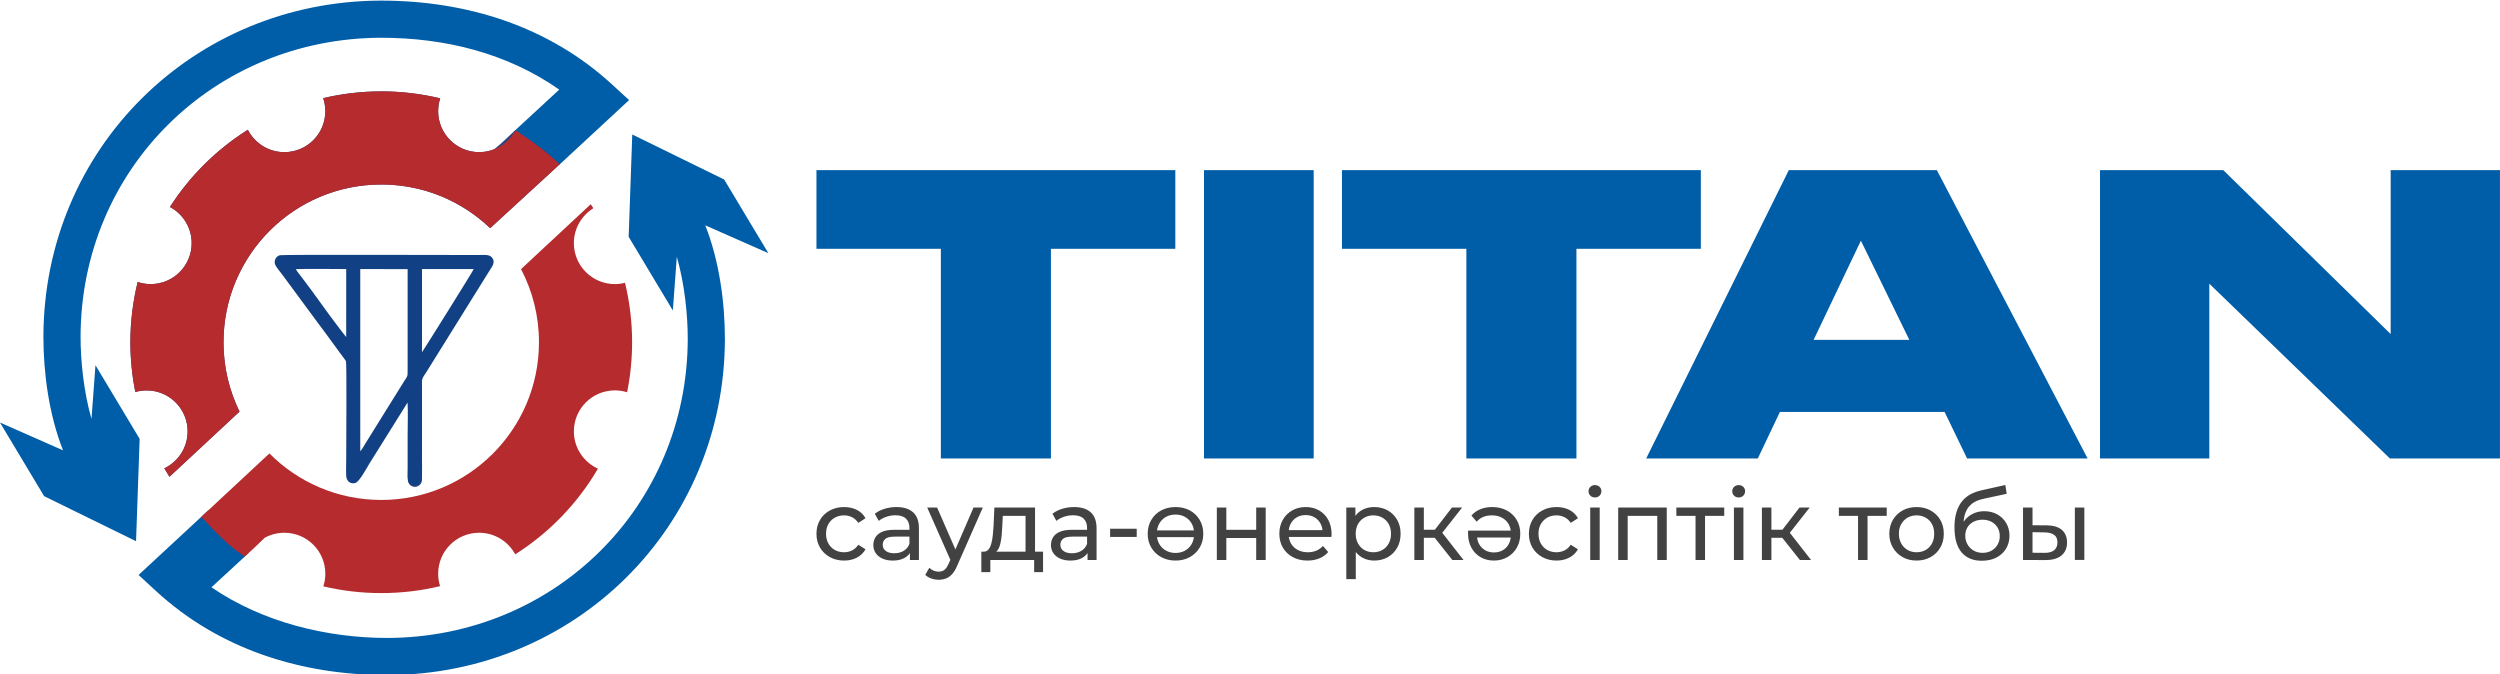
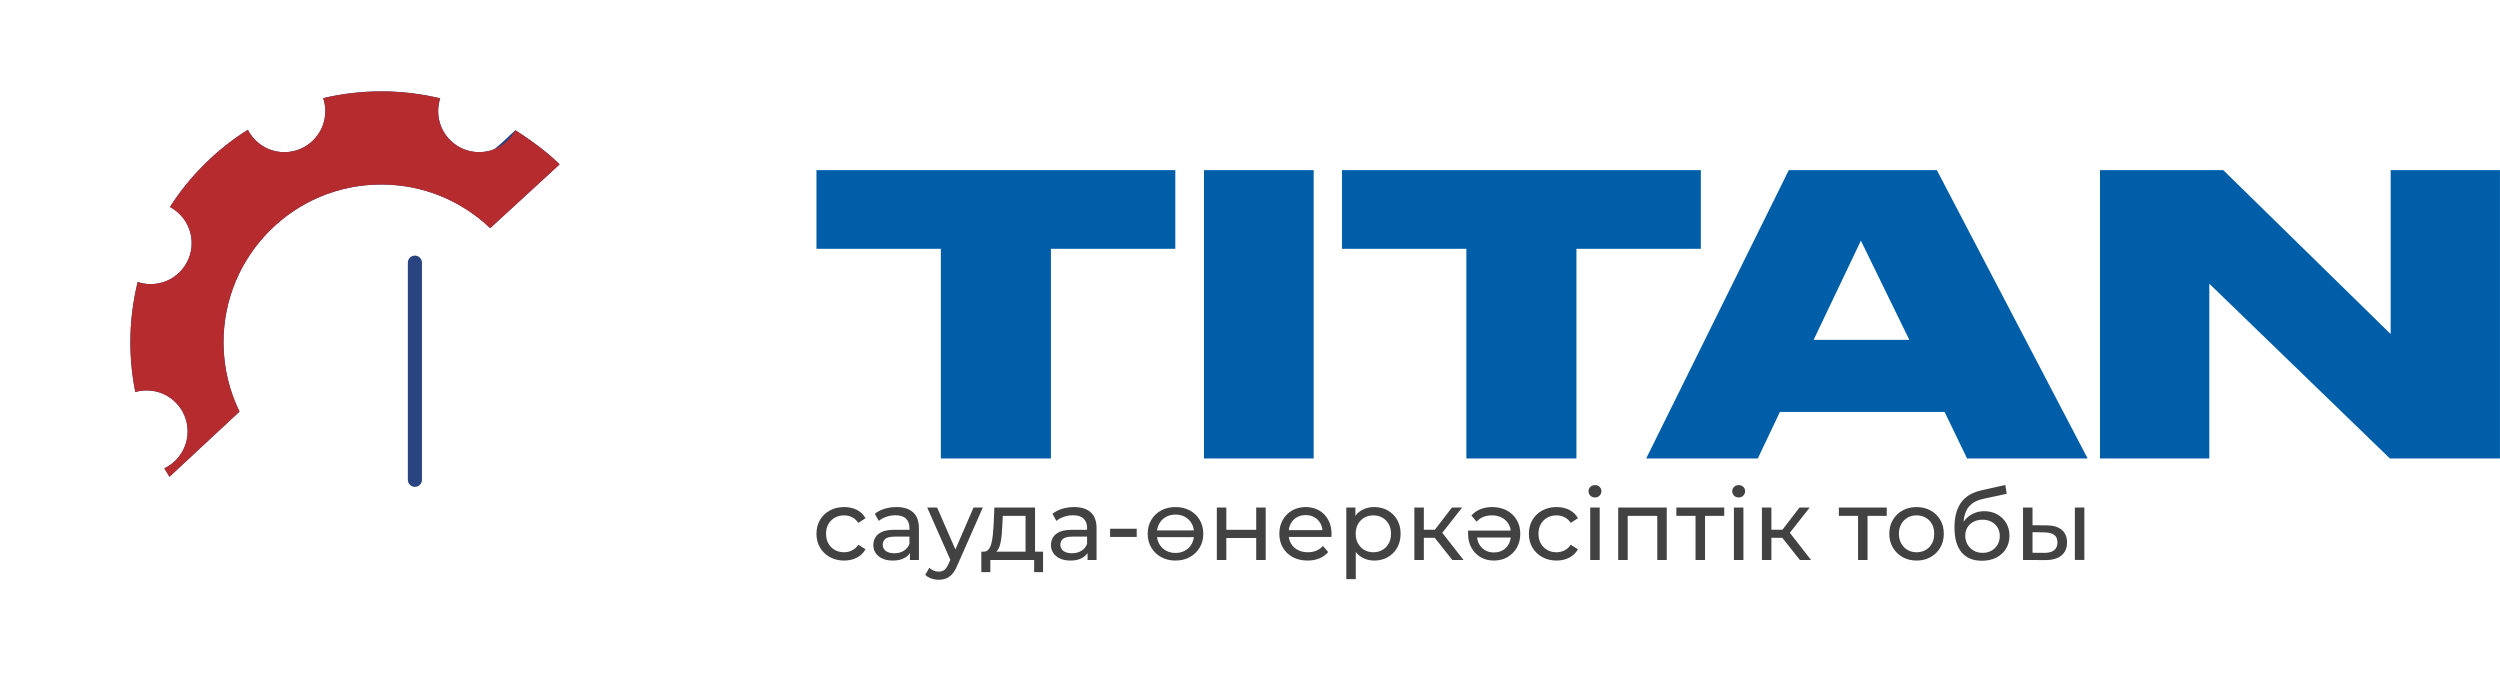
<svg xmlns="http://www.w3.org/2000/svg" xml:space="preserve" width="297.133mm" height="80.166mm" version="1.1" style="shape-rendering:geometricPrecision; text-rendering:geometricPrecision; image-rendering:optimizeQuality; fill-rule:evenodd; clip-rule:evenodd" viewBox="0 0 29713.3 8016.6">
  <defs>
    <style type="text/css">
   
    .fil2 {fill:none;fill-rule:nonzero}
    .fil5 {fill:#114184}
    .fil4 {fill:#294481}
    .fil3 {fill:#B62B2D}
    .fil0 {fill:#005DA8;fill-rule:nonzero}
    .fil1 {fill:#294481;fill-rule:nonzero}
    .fil6 {fill:#434242;fill-rule:nonzero}
   
  </style>
  </defs>
  <g id="Слой_x0020_1">
    <g id="_1622570839184">
      <path class="fil0" d="M11182.36 5448.94l1308.14 0 0 -2491.91 1478.56 0 0 -935.04 -4265.26 0 0 935.04 1478.56 0 0 2491.91zm4431.08 -3426.95l-1303.53 0 0 3426.95 1303.53 0 0 -3426.95zm1814.81 3426.95l1308.14 0 0 -2491.91 1478.56 0 0 -935.04 -4265.26 0 0 935.04 1478.56 0 0 2491.91zm5264.79 -1409.47l-1137.71 0 561.95 -1179.16 575.76 1179.16zm686.31 1409.47l1432.5 0 -1791.78 -3426.95 -1759.53 0 -1695.05 3426.95 1326.56 0 262.55 -552.73 1957.6 0 267.15 552.73zm1579.89 -3426.95l0 3426.95 1298.93 0 0 -2077.36 2146.44 2077.36 1308.14 0 0 -3426.95 -1298.92 0 0 1948.39 -1989.84 -1948.39 -1464.75 0z" />
      <g>
        <path class="fil1" d="M4847.3 3121.57c0,-46.32 37.55,-83.87 83.87,-83.87 46.32,0 83.87,37.55 83.87,83.87l-167.74 0zm0 2581.24l0 -2581.24 167.74 0 0 2581.24 -167.74 0zm167.74 0c0,46.32 -37.55,83.87 -83.87,83.87 -46.32,0 -83.87,-37.55 -83.87,-83.87l167.74 0z" />
        <path class="fil2" d="M8039.08 2474.34c255.07,425.29 355.89,1045.81 355.89,1556.62 0,2103.84 -1686.43,3772.01 -3790.26,3772.01 -955.15,0 -1888.95,-281.93 -2599.19,-939.25l634.73 -634.87" />
-         <path class="fil0" d="M8382.31 2678.12l749.83 331.01 -525.08 -875.44 -1092.32 -535.31 -42.9 1216.18 525.07 875.44 47.32 -638.7c92.43,324.03 129.96,687.57 129.96,979.66 -6.25,1992.12 -1582.8,3544.98 -3569.48,3551.24 -709.5,0 -1480.67,-182.8 -2091.48,-602.06l443.02 -408.5 -479.96 -506.76 -829.38 768.74 208.63 192.15c757.12,696.1 1732.87,997.98 2749.17,997.98 2230.41,-6.33 4004.7,-1756.86 4011.03,-3992.79 0,-433.9 -66.01,-929.1 -233.43,-1352.84z" />
-         <path class="fil3" d="M7021.16 2427.17c10.45,15.9 20.9,31.87 31.06,47.98 -138.94,85.66 -231.52,239.32 -231.52,414.54 0,268.84 217.9,486.74 486.73,486.74 41.8,0 82.35,-5.3 121.06,-15.16 55.05,226.44 84.26,462.89 84.26,706.19 0,203.7 -20.46,402.54 -59.39,594.76 -46.06,-14.42 -95.08,-22.22 -145.93,-22.22 -268.83,0 -486.73,217.91 -486.73,486.74 0,197.22 117.3,367.07 285.97,443.53 -241.52,413.07 -579.6,762.78 -983.25,1018.37 -82.06,-152.78 -243.44,-256.69 -429.04,-256.69 -268.83,0 -486.74,217.9 -486.74,486.73 0,51.59 8.02,101.27 22.89,147.92 -224.23,53.95 -458.4,82.5 -699.27,82.5 -236.96,0 -467.38,-27.82 -688.37,-80 15.38,-47.31 23.69,-97.95 23.69,-150.42 0,-268.83 -217.9,-486.73 -486.73,-486.73 -83.97,0 -163.08,21.27 -231.96,58.72 -83.38,82.43 -156.31,148.66 -238.07,223.43 -203.26,-127.61 -351.84,-299.08 -518.23,-470.47l810.31 -754.32c339.55,341.47 809.73,552.82 1329.29,552.82 1035.29,0 1874.6,-839.31 1874.6,-1874.67 0,-313.58 -77.05,-609.12 -213.27,-868.9l828.64 -771.39z" />
-         <path class="fil0" d="M749.32 5352.74l-749.83 -331.02 525.08 875.45 1092.32 535.3 42.9 -1216.17 -525.08 -875.45 -47.31 638.7c-92.44,-324.02 -129.97,-687.57 -129.97,-979.65 6.26,-1992.13 1582.81,-3544.99 3569.49,-3551.24 763,0 1501.71,183.39 2119.81,616.11l-544.21 503.07 545.02 390.26 829.37 -768.74 -200.83 -184.28c-757.11,-696.1 -1732.86,-997.97 -2749.16,-997.97 -2230.41,6.33 -4004.71,1756.85 -4011.04,3992.79 0,433.9 66.01,929.09 233.44,1352.84z" />
        <path class="fil4" d="M4531.26 1085.96c241.38,0 475.99,28.85 700.74,83.01 -15.82,47.91 -24.36,99.2 -24.36,152.41 0,268.83 217.91,486.74 486.74,486.74 63.36,0 124,-12.15 179.49,-34.15 112.45,-89.71 179.49,-164.48 251.53,-226.29 185.31,117.52 371.05,251.75 525.67,406l-825.26 758.07c-336.53,-321.45 -792.51,-518.9 -1294.62,-518.9 -1035.36,0 -1874.67,839.32 -1874.67,1874.61 0,295.69 68.51,575.34 190.45,824.08l-832.54 774.99c-21.05,-33.12 -41.43,-66.6 -61.23,-100.53 163.67,-78.37 276.78,-245.64 276.78,-439.26 0,-268.83 -217.91,-486.74 -486.74,-486.74 -46.8,0 -91.99,6.62 -134.82,18.91 -38.48,-191.19 -58.8,-388.93 -58.8,-591.45 0,-246.9 30.25,-486.74 86.84,-716.2 48.65,16.34 100.68,25.17 154.84,25.17 268.83,0 486.73,-217.9 486.73,-486.74 0,-186.26 -104.64,-348.01 -258.3,-429.84 237.26,-369.88 554,-683.75 926.15,-917.84 80.43,157.93 244.54,266.11 433.97,266.11 268.83,0 486.73,-217.91 486.73,-486.74 0,-54.24 -8.9,-106.41 -25.24,-155.13 221.44,-52.47 452.44,-80.29 689.92,-80.29z" />
        <path class="fil3" d="M4531.26 1085.96c241.38,0 475.99,28.85 700.74,83.01 -15.82,47.91 -24.36,99.2 -24.36,152.41 0,268.83 217.91,486.74 486.74,486.74 187.14,0 349.63,-105.61 431.02,-260.44l8.69 5.52 8.68 5.59 0.07 0.07 17.15 11.11 0.22 0.15 8.39 5.45 8.54 5.66 0.37 0.22c165.36,111.72 331.67,231.82 473.56,372.23l-825.26 758.07 -1.25 -1.25 -4.34 -4.05c-19.28,-18.18 -38.93,-36.06 -58.87,-53.5l-3.39 -2.94 -3.31 -2.8 -26.57 -22.52 -4.49 -3.75 -4.78 -3.83 -25.61 -20.68 -11.55 -9.05 -4.71 -3.68 -17.37 -13.25 -6.77 -5.15 -4.71 -3.46 -29.59 -21.56 -4.48 -3.24 -27.82 -19.28 -12.14 -8.24 -3.61 -2.43 -18.25 -11.99 -3.46 -2.21 -13.98 -8.98 -1.03 -0.66 -18.55 -11.63 -11.92 -7.36 -6.84 -4.12 -27.97 -16.41 -4.19 -2.5 -5.74 -3.24 -31.57 -17.59 -2.21 -1.25 -4.64 -2.5 -34.29 -18.03 -1.25 -0.67 -3.46 -1.76 -37.24 -18.47 -2.21 -1.11 -35.17 -16.41 -3.83 -1.76 -1.03 -0.45 -1.18 -0.51 -39.37 -17.22 -0.22 -0.07 -40.84 -16.71 -1.48 -0.59 -2.2 -0.81 -37.83 -14.42 -2.8 -1.03 -1.76 -0.67 -35.55 -12.51 -12.73 -4.34 -31.57 -10.23 -5.45 -1.76 -5.88 -1.77 -31.5 -9.42 -6.92 -1.99 -14.72 -4.04 -28.03 -7.51 -1.92 -0.51 -13.54 -3.39 -28.7 -6.99 -5.67 -1.25c-28.55,-6.55 -57.47,-12.44 -86.47,-17.66l-4.93 -0.89c-29.14,-5.15 -58.43,-9.64 -88.01,-13.39l-3.98 -0.52c-29.29,-3.68 -58.72,-6.69 -88.38,-9.05l-4.56 -0.44 -4.27 -0.29 -40.7 -2.58 -2.79 -0.15 -2.87 -0.14 -38.64 -1.48 -6.62 -0.22 -1.4 0 -2.58 -0.07 -44.37 -0.52c-1035.36,0 -1874.67,839.32 -1874.67,1874.61 0,13.83 0.07,27.67 0.44,41.5l0.14 6.85 0.23 6.91 1.61 40.85 0 0.29 0 0.08 0 0.44 3.02 46.87 0 0.81 4.12 45.41 0.15 1.55 0 0.14 0.15 1.4c3.16,30.98 7.06,61.74 11.7,92.29l0.07 0.07 6.48 39.66 1.18 6.7 1.17 6.48 7.58 39.37 0.08 0.15 8.68 40.18 3.02 12.88 5.96 24.58 3.24 12.8 0 0.22 1.39 5.15 8.17 30.32 4.34 15.38 3.68 12.66 5.97 19.8 1.69 5.44 0 0.22 3.97 12.29 4.05 12.51 4.12 12.51 4.2 12.44 4.26 12.37 4.42 12.36 4.41 12.36 0.08 0.3 4.49 11.99 4.63 12.22 4.71 12.21 5.23 13.18 9.42 23.18 5 11.99 5.15 12 5.16 11.92 5.29 11.92 5.38 11.85 5.44 11.85 5.52 11.77 0.96 1.99 8.68 18.11 1.62 3.31 -832.54 774.99 -0.96 -1.54 -1.03 -1.55 -0.37 -0.66 -0.58 -0.89 -1.99 -3.16 -0.96 -1.54 -1.03 -1.55 -0.96 -1.55 -0.95 -1.54 -0.96 -1.55 -1.99 -3.16 -0.95 -1.55 -0.96 -1.54 -0.74 -1.18 -0.29 -0.37 -0.96 -1.54 -0.95 -1.62 -0.96 -1.55 -0.96 -1.54 -1.03 -1.55 -0.95 -1.62 -0.96 -1.54 -0.96 -1.55 -0.95 -1.54 -0.96 -1.62 -0.96 -1.55 -0.95 -1.54 -0.08 -0.08 -0.88 -1.54 -0.96 -1.55 -0.95 -1.54 -0.96 -1.62 -0.96 -1.55 -0.95 -1.54 -0.96 -1.62 -0.96 -1.55 -0.95 -1.54 -0.96 -1.62 -0.96 -1.55 -0.95 -1.54 -0.37 -0.59 -0.59 -1.03 -0.96 -1.55 -0.95 -1.62 -0.96 -1.54 -0.88 -1.62 -0.96 -1.55 -0.96 -1.54 -0.95 -1.62 -0.96 -1.55 -0.96 -1.61 -0.88 -1.55 -0.96 -1.62 -0.66 -1.03 -0.29 -0.51 -0.96 -1.62 -0.88 -1.55 -0.96 -1.62 -0.96 -1.54 -0.88 -1.62 -0.96 -1.62 -0.95 -1.55 -0.89 -1.62 -0.95 -1.54 -0.96 -1.62 -0.88 -1.55 -0.96 -1.62c163.67,-78.37 276.78,-245.64 276.78,-439.26 0,-268.83 -217.91,-486.74 -486.74,-486.74 -46.8,0 -91.99,6.62 -134.82,18.91 -38.48,-191.19 -58.8,-388.93 -58.8,-591.45 0,-246.9 30.25,-486.74 86.84,-716.2 48.65,16.34 100.68,25.17 154.84,25.17 268.83,0 486.73,-217.9 486.73,-486.74 0,-186.26 -104.64,-348.01 -258.3,-429.84 237.26,-369.88 554,-683.75 926.15,-917.84 80.43,157.93 244.54,266.11 433.97,266.11 268.83,0 486.73,-217.91 486.73,-486.74 0,-54.24 -8.9,-106.41 -25.24,-155.13 221.44,-52.47 452.44,-80.29 689.92,-80.29z" />
-         <path class="fil5" d="M4845.06 4782.45c8,121.31 1,267.11 1,391.09 0,130.53 0,261.05 0,391.57 0,54.73 -10.72,140.53 19.63,176.7 36.37,43.33 106.81,34.43 134.67,-11.94 26.3,-43.77 12.84,-311.55 12.84,-382.92 0,-262.74 1.8,-526.11 -0.09,-788.78 -0.51,-71.24 27.99,-91.63 56.95,-140.11l678.25 -1089.35c25.84,-42.59 50.76,-79.89 75.21,-120.51 23.12,-38.4 68.25,-91.28 25.86,-145.06 -34.18,-43.37 -96.93,-32.2 -163.75,-32.2 -327.37,0 -2319.08,-6.17 -2358.46,2.47 -47.39,10.39 -79.62,69.56 -52.74,120.92 16.44,31.4 59.41,81.17 82.69,113.15l420.41 569.8c57.07,74.22 110.46,149.09 166.4,225.16l168 229.28c9.74,28.94 2.79,1001.15 2.79,1172.7 0,62.39 -3.38,134.66 0.18,195.82 3.19,54.74 49.09,100.15 111.47,78.92 45.38,-15.44 134.56,-180.25 163.34,-228.22l455.35 -728.49zm168.14 -615.8l1.71 20.52c9.82,-10.84 593.33,-942.29 615.61,-989.02l-616.15 -0.11 -1.17 968.61zm-731.34 1197.14c16.98,-16.38 49.94,-74.97 66.21,-101.3l459.18 -737.98c36.8,-57.36 38.97,-45.8 38.82,-128.51l-0.01 -1197.37 -564.21 -0.59 0.01 2165.75zm-167.28 -1357.05l0.14 -808.7c-167.4,0 -443.97,-5.31 -598.56,0.85 12.66,25.79 52.64,74.53 72.31,100.1 145.71,189.4 300.73,416.02 446.42,605.36l79.69 102.39z" />
        <path class="fil6" d="M10032.96 6662.52c-63.48,0 -120.1,-13.71 -169.87,-41.14 -49.76,-27.43 -88.75,-65.05 -116.97,-112.85 -28.21,-47.81 -42.32,-102.67 -42.32,-164.58 0,-61.92 14.11,-116.78 42.32,-164.58 28.22,-47.81 67.21,-85.23 116.97,-112.27 49.77,-27.04 106.39,-40.55 169.87,-40.55 56.43,0 106.78,11.16 151.06,33.5 44.28,22.33 78.57,55.45 102.86,99.33l-85.81 55.26c-20.38,-30.57 -45.26,-53.1 -74.65,-67.6 -29.39,-14.5 -60.93,-21.75 -94.63,-21.75 -40.76,0 -77.2,9.02 -109.33,27.04 -32.13,18.03 -57.6,43.3 -76.41,75.82 -18.81,32.53 -28.22,71.13 -28.22,115.8 0,44.67 9.41,83.46 28.22,116.38 18.81,32.91 44.28,58.38 76.41,76.41 32.13,18.02 68.57,27.04 109.33,27.04 33.7,0 65.24,-7.25 94.63,-21.75 29.39,-14.5 54.27,-37.03 74.65,-67.6l85.81 54.08c-24.29,43.1 -58.58,76.21 -102.86,99.33 -44.28,23.12 -94.63,34.68 -151.06,34.68zm781.74 -7.05l0 -131.66 -5.87 -24.69 0 -224.53c0,-47.81 -13.91,-84.84 -41.74,-111.09 -27.82,-26.26 -69.55,-39.38 -125.19,-39.38 -36.84,0 -72.89,6.07 -108.15,18.22 -35.27,12.15 -65.05,28.41 -89.35,48.78l-47.02 -84.64c32.13,-25.86 70.73,-45.65 115.79,-59.36 45.07,-13.72 92.28,-20.57 141.66,-20.57 85.42,0 151.25,20.76 197.49,62.3 46.24,41.54 69.36,105.02 69.36,190.44l0 376.18 -106.98 0zm-204.54 7.05c-46.24,0 -86.8,-7.83 -121.67,-23.51 -34.88,-15.67 -61.72,-37.42 -80.53,-65.24 -18.81,-27.82 -28.21,-59.37 -28.21,-94.63 0,-33.7 8.03,-64.27 24.1,-91.7 16.06,-27.43 42.32,-49.37 78.76,-65.83 36.44,-16.46 85.62,-24.69 147.53,-24.69l197.5 0 0 81.12 -192.8 0c-56.42,0 -94.43,9.4 -114.03,28.21 -19.59,18.81 -29.38,41.54 -29.38,68.18 0,30.57 12.14,55.06 36.44,73.48 24.29,18.41 57.99,27.62 101.1,27.62 42.32,0 79.35,-9.4 111.09,-28.21 31.74,-18.81 54.66,-46.24 68.77,-82.29l22.33 77.59c-14.89,36.83 -41.14,66.02 -78.76,87.58 -37.62,21.55 -85.03,32.32 -142.24,32.32zm546.63 228.06c-29.78,0 -58.78,-4.9 -86.99,-14.69 -28.22,-9.8 -52.51,-24.1 -72.89,-42.91l48.2 -84.64c15.67,14.89 32.91,26.25 51.72,34.09 18.81,7.84 38.8,11.76 59.96,11.76 27.43,0 50.15,-7.06 68.18,-21.16 18.02,-14.11 34.87,-39.19 50.55,-75.24l38.79 -85.82 11.76 -14.1 244.51 -565.45 110.51 0 -302.12 685.35c-18.03,43.89 -38.21,78.38 -60.54,103.45 -22.34,25.08 -46.83,42.91 -73.48,53.49 -26.64,10.58 -56.03,15.87 -88.16,15.87zm148.12 -215.13l-284.49 -643.03 117.56 0 242.16 554.87 -75.23 88.16zm884.02 -72.88l0 -471.4 -270.38 0 -5.88 119.91c-1.56,39.18 -4.11,77 -7.64,113.44 -3.52,36.44 -9.01,69.94 -16.46,100.51 -7.44,30.56 -18.22,55.64 -32.32,75.24 -14.11,19.59 -32.92,31.74 -56.43,36.44l-111.68 -19.99c24.3,0.79 43.89,-7.25 58.78,-24.1 14.89,-16.85 26.45,-40.16 34.68,-69.94 8.23,-29.78 14.3,-63.68 18.22,-101.69 3.92,-38.01 7.05,-77.39 9.4,-118.14l9.41 -210.43 483.15 0 0 570.15 -112.85 0zm-525.48 197.49l0 -243.34 733.55 0 0 243.34 -105.8 0 0 -144.59 -520.77 0 0 144.59 -106.98 0zm1262.55 -144.59l0 -131.66 -5.87 -24.69 0 -224.53c0,-47.81 -13.91,-84.84 -41.74,-111.09 -27.82,-26.26 -69.55,-39.38 -125.19,-39.38 -36.84,0 -72.89,6.07 -108.15,18.22 -35.27,12.15 -65.05,28.41 -89.35,48.78l-47.02 -84.64c32.13,-25.86 70.73,-45.65 115.79,-59.36 45.07,-13.72 92.28,-20.57 141.66,-20.57 85.42,0 151.25,20.76 197.49,62.3 46.24,41.54 69.36,105.02 69.36,190.44l0 376.18 -106.98 0zm-204.54 7.05c-46.24,0 -86.8,-7.83 -121.67,-23.51 -34.88,-15.67 -61.72,-37.42 -80.53,-65.24 -18.81,-27.82 -28.21,-59.37 -28.21,-94.63 0,-33.7 8.03,-64.27 24.1,-91.7 16.06,-27.43 42.32,-49.37 78.76,-65.83 36.44,-16.46 85.62,-24.69 147.53,-24.69l197.5 0 0 81.12 -192.8 0c-56.42,0 -94.43,9.4 -114.03,28.21 -19.59,18.81 -29.38,41.54 -29.38,68.18 0,30.57 12.14,55.06 36.44,73.48 24.29,18.41 57.99,27.62 101.1,27.62 42.32,0 79.35,-9.4 111.09,-28.21 31.74,-18.81 54.66,-46.24 68.77,-82.29l22.33 77.59c-14.89,36.83 -41.14,66.02 -78.76,87.58 -37.62,21.55 -85.03,32.32 -142.24,32.32zm472.57 -280.96l0 -97.57 316.22 0 0 97.57 -316.22 0zm777.05 -355.01c64.26,0 121.08,13.32 170.45,39.96 49.38,26.65 88.37,64.07 116.97,112.27 28.61,48.2 42.91,103.25 42.91,165.17 0,61.91 -14.3,116.77 -42.91,164.58 -28.6,47.8 -67.59,85.42 -116.97,112.85 -49.37,27.43 -106.19,41.14 -170.45,41.14 -63.48,0 -120.11,-13.71 -169.87,-41.14 -49.77,-27.43 -88.95,-65.05 -117.56,-112.85 -28.6,-47.81 -42.91,-102.67 -42.91,-164.58 0,-61.92 14.31,-116.97 42.91,-165.17 28.61,-48.2 67.79,-85.62 117.56,-112.27 49.76,-26.64 106.39,-39.96 169.87,-39.96zm0 89.34c-39.19,0 -74.26,7.84 -105.22,23.51 -30.95,15.67 -56.23,37.42 -75.82,65.24 -19.59,27.82 -32.52,60.94 -38.79,99.34l438.48 0c-4.7,-37.62 -17.04,-70.54 -37.03,-98.75 -19.98,-28.21 -45.45,-50.16 -76.41,-65.83 -30.96,-15.67 -66.03,-23.51 -105.21,-23.51zm0 456.12c39.18,0 74.25,-7.84 105.21,-23.52 30.96,-15.67 56.43,-37.61 76.41,-65.83 19.99,-28.21 32.33,-61.13 37.03,-98.74l-438.48 0c5.48,37.61 18.22,70.53 38.2,98.74 19.99,28.22 45.65,50.16 77,65.83 31.35,15.68 66.23,23.52 104.63,23.52zm491.38 83.46l0 -623.05 112.85 0 0 264.5 355.02 0 0 -264.5 112.85 0 0 623.05 -112.85 0 0 -260.97 -355.02 0 0 260.97 -112.85 0zm1077.99 7.05c-66.62,0 -125.2,-13.71 -175.75,-41.14 -50.55,-27.43 -89.73,-65.05 -117.55,-112.85 -27.82,-47.81 -41.74,-102.67 -41.74,-164.58 0,-61.92 13.52,-116.78 40.56,-164.58 27.04,-47.81 64.27,-85.23 111.68,-112.27 47.41,-27.04 100.9,-40.55 160.46,-40.55 60.35,0 113.64,13.32 159.88,39.96 46.24,26.65 82.48,64.07 108.74,112.27 26.25,48.2 39.38,104.43 39.38,168.69 0,4.71 -0.2,10.19 -0.59,16.46 -0.39,6.27 -0.98,12.15 -1.76,17.63l-530.18 0 0 -81.11 471.4 0 -45.85 28.21c0.79,-39.96 -7.44,-75.62 -24.68,-106.97 -17.24,-31.35 -40.95,-55.84 -71.12,-73.47 -30.18,-17.64 -65.25,-26.45 -105.22,-26.45 -39.18,0 -74.06,8.81 -104.62,26.45 -30.57,17.63 -54.47,42.32 -71.71,74.06 -17.24,31.74 -25.86,67.98 -25.86,108.74l0 18.8c0,41.54 9.6,78.57 28.8,111.09 19.2,32.53 46.04,57.8 80.52,75.83 34.49,18.02 74.06,27.04 118.74,27.04 36.83,0 70.33,-6.27 100.51,-18.81 30.17,-12.54 56.62,-31.35 79.35,-56.43l62.3 72.89c-28.21,32.91 -63.28,57.99 -105.21,75.23 -41.93,17.24 -88.76,25.86 -140.48,25.86zm791.15 0c-51.73,0 -98.94,-11.95 -141.66,-35.85 -42.71,-23.9 -76.8,-59.37 -102.27,-106.39 -25.47,-47.02 -38.2,-105.8 -38.2,-176.33 0,-70.54 12.34,-129.31 37.03,-176.34 24.68,-47.02 58.38,-82.29 101.09,-105.8 42.72,-23.51 90.72,-35.26 144.01,-35.26 61.13,0 115.2,13.32 162.23,39.96 47.02,26.65 84.25,63.68 111.67,111.09 27.43,47.42 41.15,102.87 41.15,166.35 0,63.48 -13.72,119.12 -41.15,166.93 -27.42,47.8 -64.65,85.03 -111.67,111.67 -47.03,26.65 -101.1,39.97 -162.23,39.97zm-330.33 221.01l0 -851.11 108.15 0 0 168.11 -7.05 144.59 11.75 144.6 0 393.81 -112.85 0zm320.92 -319.75c39.97,0 75.83,-9.02 107.57,-27.04 31.74,-18.03 56.82,-43.69 75.23,-77 18.42,-33.31 27.63,-71.91 27.63,-115.79 0,-44.67 -9.21,-83.27 -27.63,-115.8 -18.41,-32.52 -43.49,-57.79 -75.23,-75.82 -31.74,-18.02 -67.6,-27.04 -107.57,-27.04 -39.18,0 -74.64,9.02 -106.38,27.04 -31.74,18.03 -56.82,43.3 -75.24,75.82 -18.42,32.53 -27.62,71.13 -27.62,115.8 0,43.88 9.2,82.48 27.62,115.79 18.42,33.31 43.5,58.97 75.24,77 31.74,18.02 67.2,27.04 106.38,27.04zm939.28 91.69l-240.99 -303.29 92.87 -56.43 280.96 359.72 -132.84 0zm-451.41 0l0 -623.05 112.85 0 0 623.05 -112.85 0zm78.76 -263.33l0 -96.39 205.72 0 0 96.39 -205.72 0zm233.94 -35.26l-104.63 -14.11 238.64 -310.35 121.08 0 -255.09 324.46zm610.11 -330.33c67.4,0 126.17,13.51 176.33,40.55 50.16,27.04 89.34,64.46 117.56,112.27 28.21,47.8 42.32,102.66 42.32,164.58 0,61.91 -13.52,116.77 -40.56,164.58 -27.04,47.8 -64.26,85.42 -111.68,112.85 -47.41,27.43 -101.29,41.14 -161.64,41.14 -59.56,0 -112.46,-13.52 -158.7,-40.55 -46.24,-27.04 -82.48,-64.66 -108.74,-112.86 -26.25,-48.2 -39.38,-104.03 -39.38,-167.51 0,-5.49 0,-11.37 0,-17.64 0,-6.27 0.39,-12.15 1.18,-17.63l530.17 0 0 82.29 -470.22 0 44.67 -28.22c0,39.97 8.62,75.44 25.86,106.39 17.25,30.96 40.95,55.25 71.13,72.89 30.17,17.63 64.85,26.45 104.03,26.45 39.97,0 75.24,-8.82 105.8,-26.45 30.57,-17.64 54.27,-42.32 71.12,-74.06 16.85,-31.74 25.28,-67.99 25.28,-108.74l0 -18.81c0,-42.32 -9.41,-79.35 -28.21,-111.09 -18.81,-31.74 -45.26,-56.62 -79.35,-74.65 -34.1,-18.02 -73.87,-27.04 -119.32,-27.04 -36.84,0 -70.34,6.08 -100.51,18.22 -30.18,12.15 -56.63,31.16 -79.35,57.02l-62.31 -72.89c28.21,-32.91 63.28,-57.99 105.21,-75.23 41.93,-17.24 88.37,-25.86 139.31,-25.86zm767.64 635.97c-63.48,0 -120.1,-13.71 -169.87,-41.14 -49.76,-27.43 -88.75,-65.05 -116.97,-112.85 -28.21,-47.81 -42.32,-102.67 -42.32,-164.58 0,-61.92 14.11,-116.78 42.32,-164.58 28.22,-47.81 67.21,-85.23 116.97,-112.27 49.77,-27.04 106.39,-40.55 169.87,-40.55 56.43,0 106.78,11.16 151.06,33.5 44.28,22.33 78.57,55.45 102.86,99.33l-85.81 55.26c-20.38,-30.57 -45.26,-53.1 -74.65,-67.6 -29.39,-14.5 -60.93,-21.75 -94.63,-21.75 -40.76,0 -77.2,9.02 -109.33,27.04 -32.13,18.03 -57.6,43.3 -76.41,75.82 -18.81,32.53 -28.22,71.13 -28.22,115.8 0,44.67 9.41,83.46 28.22,116.38 18.81,32.91 44.28,58.38 76.41,76.41 32.13,18.02 68.57,27.04 109.33,27.04 33.7,0 65.24,-7.25 94.63,-21.75 29.39,-14.5 54.27,-37.03 74.65,-67.6l85.81 54.08c-24.29,43.1 -58.58,76.21 -102.86,99.33 -44.28,23.12 -94.63,34.68 -151.06,34.68zm399.69 -7.05l0 -623.05 112.85 0 0 623.05 -112.85 0zm56.42 -742.95c-21.94,0 -40.16,-7.06 -54.66,-21.16 -14.5,-14.11 -21.75,-31.35 -21.75,-51.73 0,-21.16 7.25,-38.79 21.75,-52.9 14.5,-14.11 32.72,-21.16 54.66,-21.16 21.95,0 40.17,6.86 54.67,20.57 14.5,13.72 21.75,30.76 21.75,51.14 0,21.16 -7.06,38.99 -21.16,53.49 -14.11,14.5 -32.53,21.75 -55.26,21.75zm276.26 742.95l0 -623.05 577.2 0 0 623.05 -112.86 0 0 -552.51 27.04 28.21 -405.57 0 27.04 -28.21 0 552.51 -112.85 0zm919.28 0l0 -553.69 28.21 29.39 -256.27 0 0 -98.75 568.97 0 0 98.75 -255.09 0 27.03 -29.39 0 553.69 -112.85 0zm456.12 0l0 -623.05 112.85 0 0 623.05 -112.85 0zm56.42 -742.95c-21.94,0 -40.16,-7.06 -54.66,-21.16 -14.5,-14.11 -21.75,-31.35 -21.75,-51.73 0,-21.16 7.25,-38.79 21.75,-52.9 14.5,-14.11 32.72,-21.16 54.66,-21.16 21.95,0 40.17,6.86 54.67,20.57 14.5,13.72 21.75,30.76 21.75,51.14 0,21.16 -7.06,38.99 -21.16,53.49 -14.11,14.5 -32.53,21.75 -55.26,21.75zm727.67 742.95l-240.99 -303.29 92.87 -56.43 280.96 359.72 -132.84 0zm-451.41 0l0 -623.05 112.85 0 0 623.05 -112.85 0zm78.76 -263.33l0 -96.39 205.72 0 0 96.39 -205.72 0zm233.94 -35.26l-104.63 -14.11 238.64 -310.35 121.08 0 -255.09 324.46zm829.94 298.59l0 -553.69 28.21 29.39 -256.27 0 0 -98.75 568.97 0 0 98.75 -255.09 0 27.03 -29.39 0 553.69 -112.85 0zm695.93 7.05c-62.7,0 -118.34,-13.71 -166.93,-41.14 -48.59,-27.43 -86.99,-65.24 -115.21,-113.44 -28.21,-48.2 -42.32,-102.86 -42.32,-163.99 0,-61.92 14.11,-116.78 42.32,-164.58 28.22,-47.81 66.62,-85.23 115.21,-112.27 48.59,-27.04 104.23,-40.55 166.93,-40.55 61.91,0 117.36,13.51 166.34,40.55 48.98,27.04 87.38,64.27 115.21,111.68 27.82,47.41 41.73,102.47 41.73,165.17 0,61.91 -13.91,116.77 -41.73,164.58 -27.83,47.8 -66.23,85.42 -115.21,112.85 -48.98,27.43 -104.43,41.14 -166.34,41.14zm0 -98.74c39.97,0 75.82,-9.02 107.56,-27.04 31.74,-18.03 56.63,-43.69 74.65,-77 18.03,-33.31 27.04,-71.91 27.04,-115.79 0,-44.67 -9.01,-83.27 -27.04,-115.8 -18.02,-32.52 -42.91,-57.79 -74.65,-75.82 -31.74,-18.02 -67.59,-27.04 -107.56,-27.04 -39.97,0 -75.63,9.02 -106.98,27.04 -31.35,18.03 -56.42,43.3 -75.23,75.82 -18.81,32.53 -28.22,71.13 -28.22,115.8 0,43.88 9.41,82.48 28.22,115.79 18.81,33.31 43.88,58.97 75.23,77 31.35,18.02 67.01,27.04 106.98,27.04zm774.69 101.09c-51.73,0 -97.38,-8.22 -136.95,-24.68 -39.58,-16.46 -73.48,-40.95 -101.69,-73.47 -28.21,-32.53 -49.57,-73.67 -64.07,-123.44 -14.5,-49.76 -21.75,-108.35 -21.75,-175.74 0,-53.3 4.71,-101.1 14.11,-143.42 9.41,-42.32 22.92,-79.94 40.56,-112.86 17.63,-32.91 39.58,-61.52 65.83,-85.81 26.25,-24.3 56.03,-44.48 89.34,-60.54 33.31,-16.07 69.95,-28.41 109.92,-37.03l284.48 -63.48 16.46 104.62 -262.15 56.43c-15.67,3.13 -34.48,7.83 -56.43,14.1 -21.94,6.27 -44.28,15.87 -67,28.81 -22.73,12.93 -43.89,30.76 -63.48,53.48 -19.6,22.73 -35.27,52.32 -47.03,88.76 -11.75,36.44 -17.63,81.31 -17.63,134.6 0,14.89 0.39,26.25 1.18,34.09 0.78,7.84 1.76,15.67 2.94,23.51 1.17,7.84 2.15,19.59 2.93,35.27l-47.02 -48.2c12.54,-43.1 32.53,-80.72 59.96,-112.85 27.42,-32.13 60.54,-57.02 99.33,-74.65 38.79,-17.63 81.31,-26.45 127.55,-26.45 57.99,0 109.52,12.54 154.58,37.62 45.07,25.08 80.53,59.56 106.39,103.45 25.86,43.88 38.8,94.04 38.8,150.47 0,57.21 -13.52,108.35 -40.56,153.41 -27.04,45.06 -65.24,80.33 -114.62,105.8 -49.37,25.47 -107.37,38.2 -173.98,38.2zm10.58 -94.04c39.97,0 75.24,-8.82 105.8,-26.45 30.56,-17.63 54.47,-41.54 71.71,-71.71 17.24,-30.17 25.86,-64.07 25.86,-101.69 0,-37.61 -8.62,-70.92 -25.86,-99.92 -17.24,-29 -41.15,-51.92 -71.71,-68.77 -30.56,-16.85 -66.62,-25.27 -108.15,-25.27 -39.19,0 -74.45,8.03 -105.8,24.1 -31.35,16.06 -55.65,38.4 -72.89,67 -17.24,28.61 -25.86,61.72 -25.86,99.34 0,37.62 8.82,71.9 26.45,102.86 17.63,30.96 41.93,55.45 72.89,73.47 30.95,18.03 66.81,27.04 107.56,27.04zm1095.62 84.64l0 -623.05 112.85 0 0 623.05 -112.85 0zm-335.03 -411.45c79.15,0.79 139.3,18.81 180.44,54.08 41.15,35.27 61.72,85.03 61.72,149.3 0,67.39 -22.53,119.32 -67.59,155.76 -45.07,36.44 -109.53,54.27 -193.38,53.49l-262.15 -1.18 0 -623.05 112.85 0 0 210.43 168.11 1.17zm-27.04 326.81c50.16,0.78 88.56,-9.4 115.2,-30.56 26.65,-21.16 39.97,-52.51 39.97,-94.05 0,-40.75 -13.13,-70.53 -39.38,-89.34 -26.25,-18.81 -64.85,-28.61 -115.79,-29.39l-141.07 -2.35 0 244.51 141.07 1.18z" />
      </g>
    </g>
  </g>
</svg>